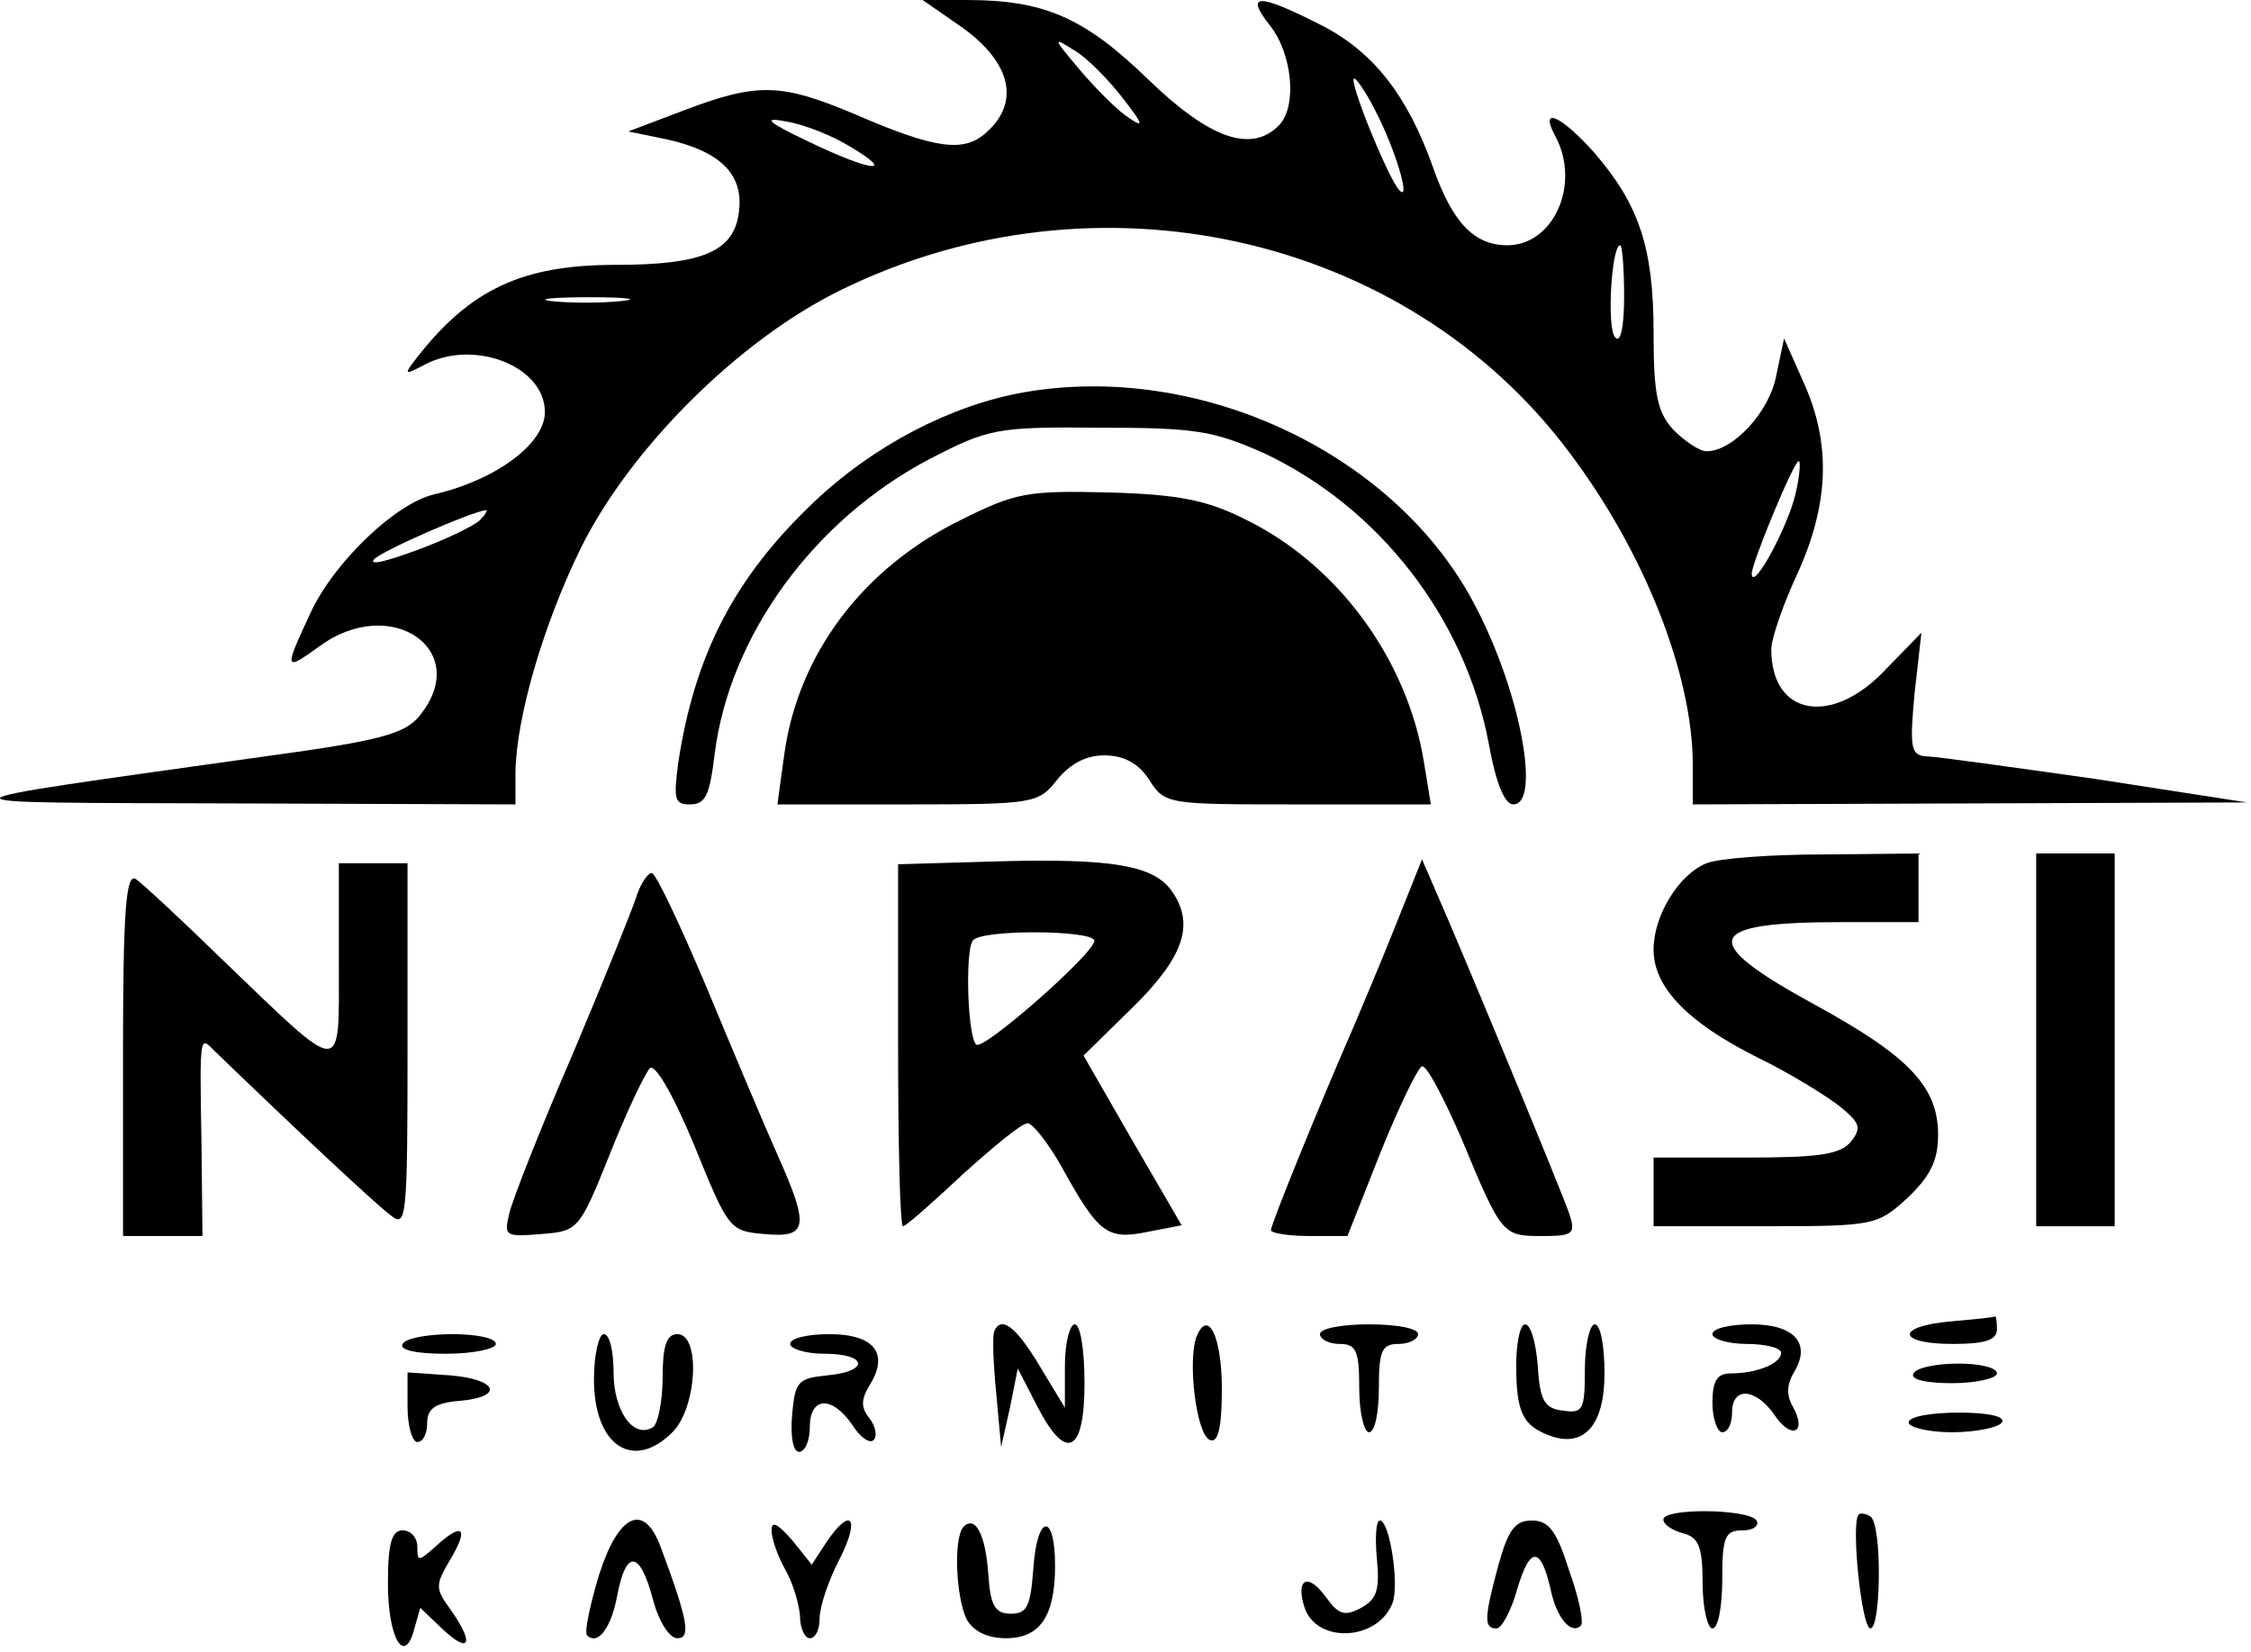
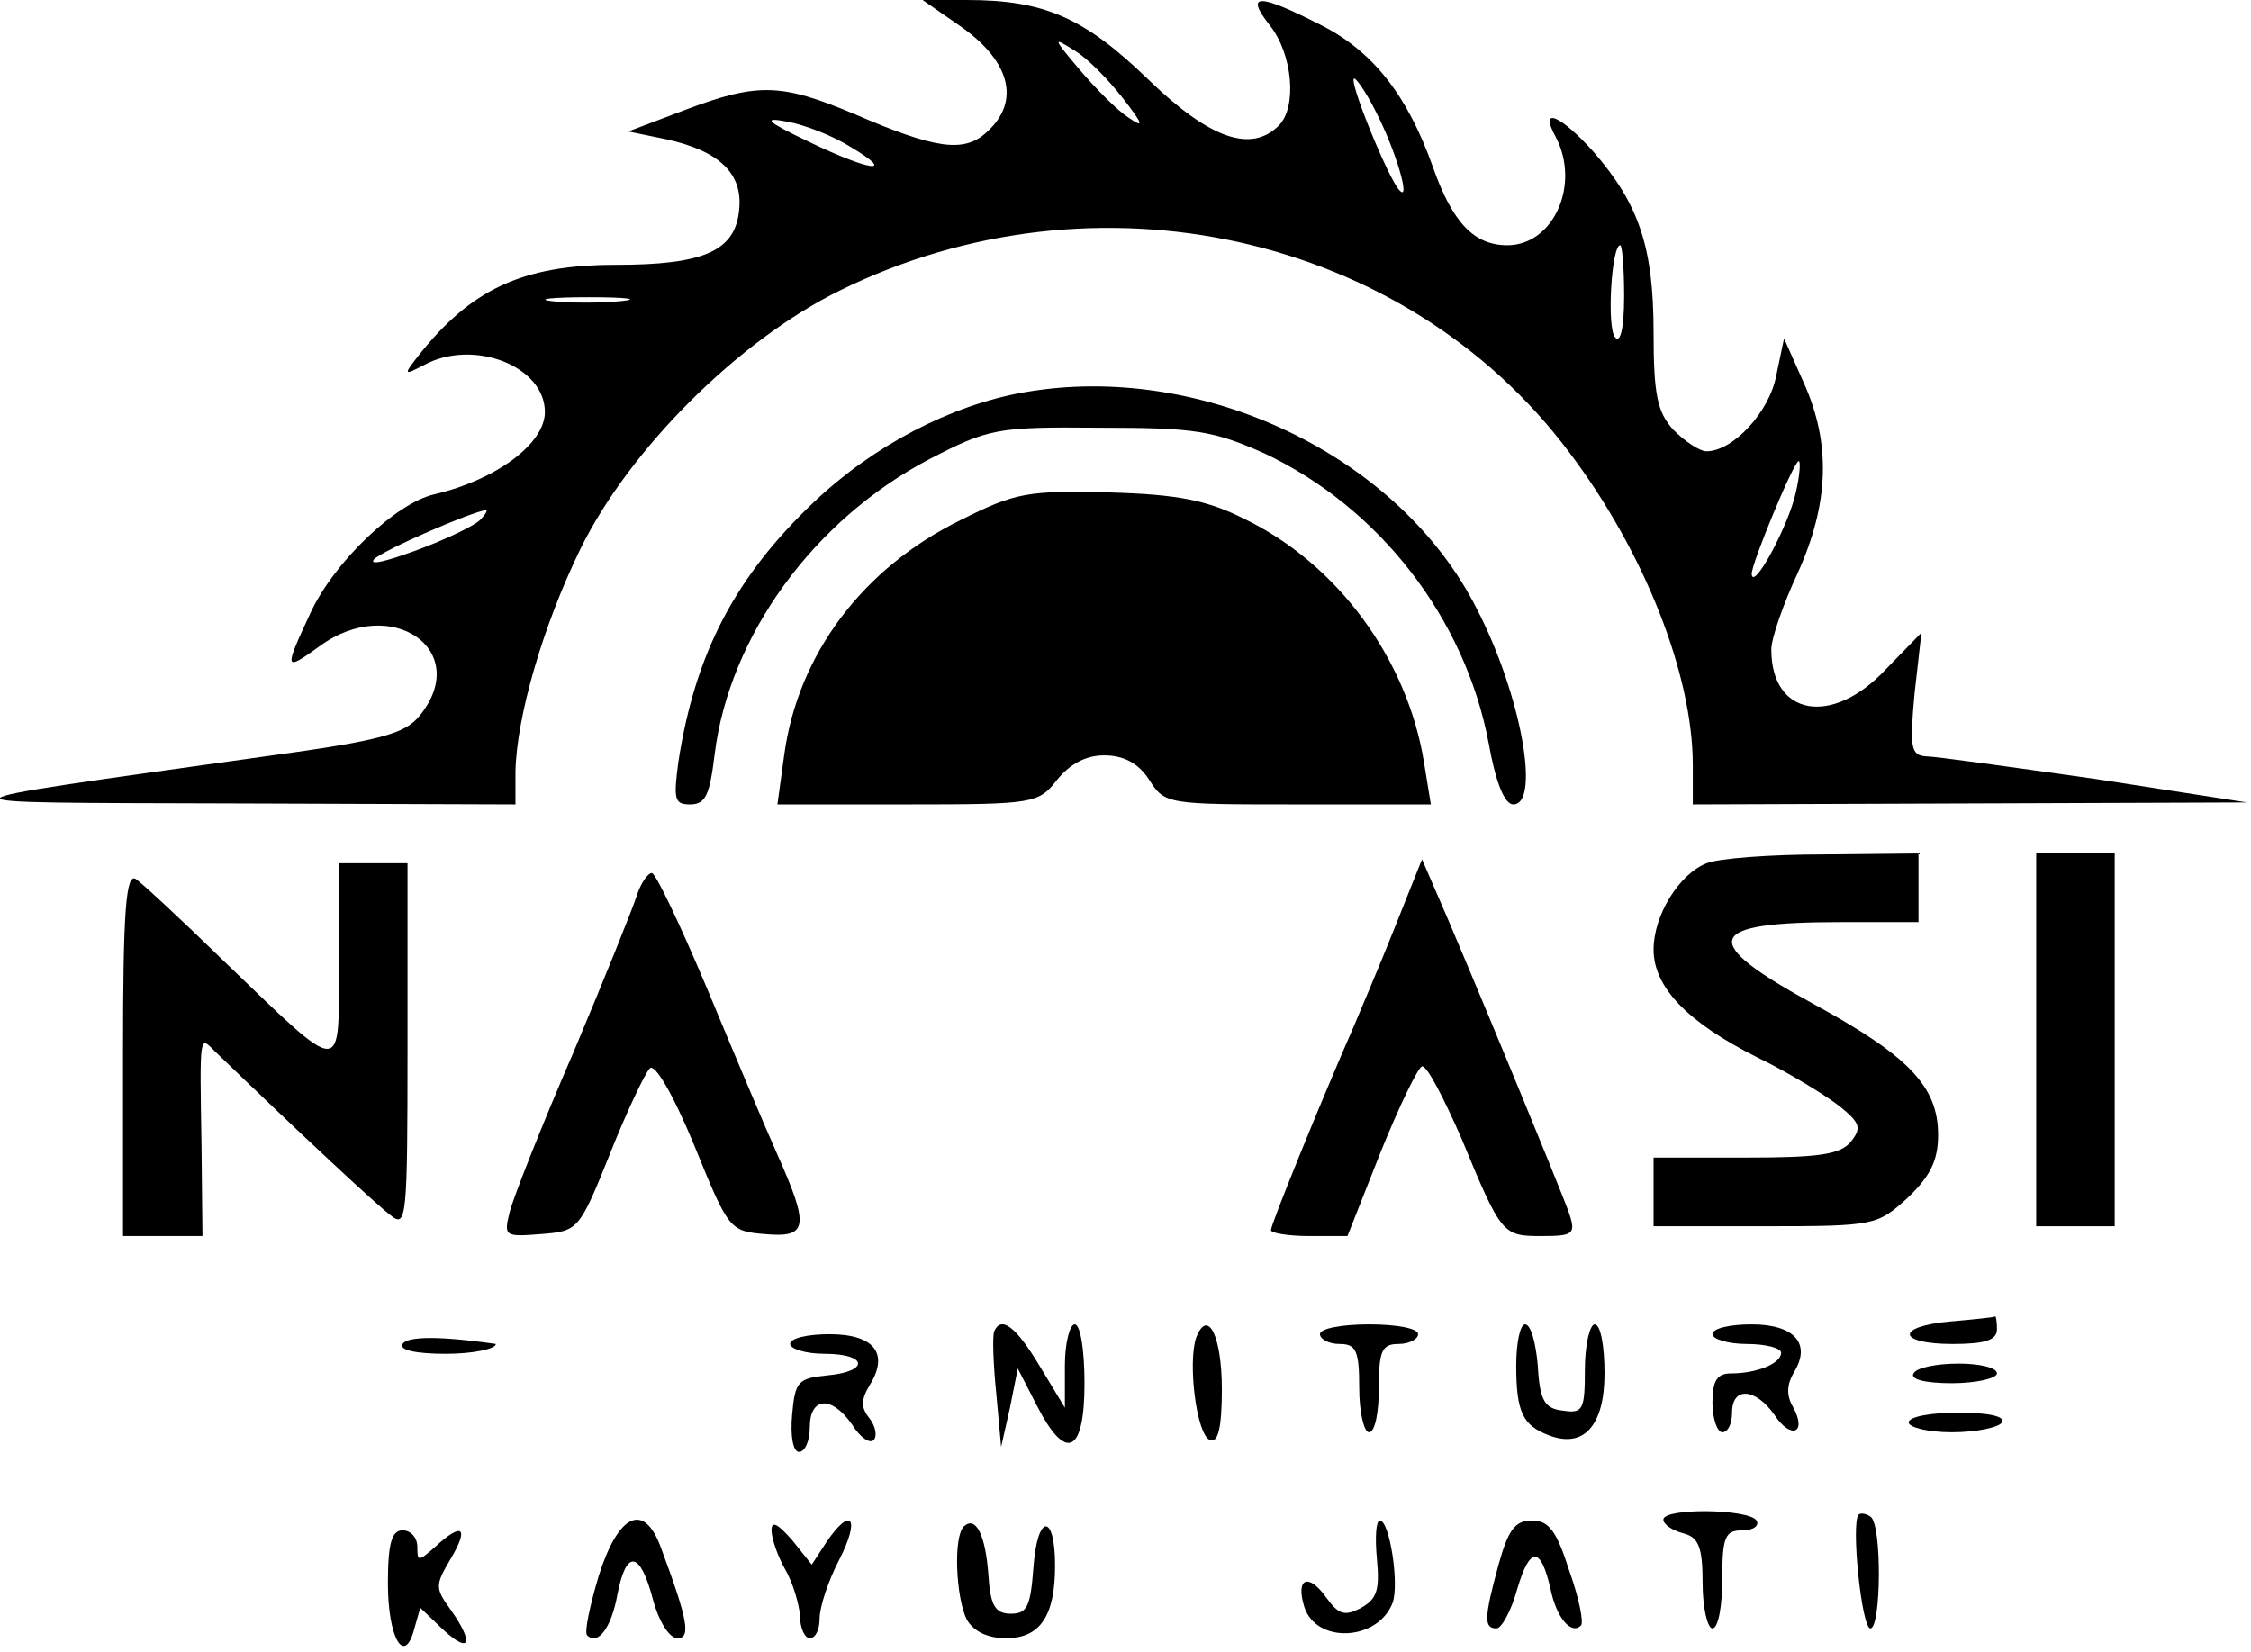
<svg xmlns="http://www.w3.org/2000/svg" width="94" height="69" viewBox="0 0 94 69" fill="none">
  <path d="M40.003 1.024C42.175 2.499 42.666 4.22 41.191 5.531C40.249 6.391 39.061 6.228 35.66 4.753C32.628 3.482 31.645 3.442 28.613 4.589L26.237 5.49L27.835 5.818C30.047 6.309 31.03 7.252 30.866 8.768C30.703 10.489 29.392 11.062 25.704 11.062C21.812 11.062 19.64 12.086 17.428 14.913C16.854 15.651 16.854 15.692 17.715 15.241C19.763 14.135 22.754 15.282 22.754 17.208C22.754 18.519 20.747 20.035 18.125 20.649C16.527 21.018 13.945 23.476 12.962 25.607C11.856 27.983 11.856 28.065 13.331 27C16.322 24.787 19.763 27.164 17.51 29.909C16.895 30.646 15.912 30.933 11.078 31.589C-3.508 33.637 -3.426 33.514 9.766 33.555L21.525 33.596V32.244C21.566 29.95 22.672 26.14 24.229 22.944C26.278 18.765 30.826 14.217 35.087 12.127C45.739 6.883 58.686 9.751 65.528 18.888C68.683 23.067 70.69 28.188 70.69 31.957V33.596L82.285 33.555L93.839 33.514L87.489 32.531C84.006 32.039 80.81 31.589 80.442 31.589C79.786 31.548 79.745 31.22 79.95 28.966L80.237 26.426L78.762 27.942C76.508 30.36 73.968 29.909 73.968 27.123C73.968 26.672 74.46 25.238 75.074 23.927C76.385 21.018 76.467 18.519 75.32 15.979L74.501 14.135L74.173 15.692C73.886 17.208 72.37 18.847 71.264 18.847C70.977 18.847 70.363 18.437 69.871 17.945C69.215 17.208 69.052 16.511 69.052 13.889C69.052 10.325 68.437 8.522 66.552 6.35C65.159 4.794 64.258 4.425 64.954 5.695C66.02 7.702 64.873 10.243 62.947 10.243C61.554 10.243 60.653 9.3 59.833 6.965C58.768 3.974 57.334 2.13 55.121 1.024C52.54 -0.287 51.967 -0.287 53.032 1.065C53.974 2.253 54.179 4.466 53.401 5.244C52.253 6.391 50.533 5.818 47.951 3.319C45.288 0.737 43.608 -4.97699e-05 40.372 -4.97699e-05H38.528L40.003 1.024ZM46.886 4.097C47.747 5.203 47.788 5.367 47.132 4.916C46.681 4.63 45.78 3.728 45.084 2.909C43.977 1.598 43.936 1.516 44.838 2.089C45.411 2.417 46.313 3.36 46.886 4.097ZM57.416 4.589C58.276 6.228 58.932 8.481 58.44 7.948C57.989 7.498 56.269 3.278 56.555 3.278C56.637 3.278 57.047 3.851 57.416 4.589ZM35.537 6.146C37.463 7.293 36.357 7.17 33.734 5.9C32.014 5.08 31.809 4.875 32.874 5.08C33.571 5.203 34.759 5.654 35.537 6.146ZM67.822 12.373C67.822 13.725 67.659 14.34 67.454 14.094C67.085 13.766 67.29 10.243 67.659 10.243C67.74 10.243 67.822 11.185 67.822 12.373ZM25.909 12.578C25.09 12.66 23.779 12.66 23.041 12.578C22.345 12.496 23.041 12.414 24.598 12.414C26.196 12.414 26.769 12.496 25.909 12.578ZM74.992 20.567C74.706 21.919 73.19 24.746 73.149 23.968C73.149 23.517 74.91 19.256 75.115 19.256C75.197 19.256 75.156 19.871 74.992 20.567ZM20.05 21.715C19.804 21.96 18.616 22.534 17.387 22.985C16.158 23.435 15.38 23.64 15.625 23.353C15.994 22.985 19.64 21.387 20.296 21.305C20.378 21.305 20.255 21.51 20.05 21.715Z" fill="black" />
  <path d="M42.748 16.388C39.716 16.921 36.48 18.601 33.98 20.977C30.703 24.091 29.023 27.287 28.326 31.834C28.122 33.391 28.163 33.596 28.818 33.596C29.474 33.596 29.637 33.187 29.842 31.507C30.457 26.549 33.98 21.715 38.815 19.174C41.273 17.904 41.601 17.822 45.903 17.863C49.918 17.863 50.656 17.986 52.786 18.929C57.58 21.182 61.185 25.812 62.169 31.056C62.455 32.654 62.824 33.596 63.193 33.596C64.34 33.596 63.52 29.007 61.677 25.443C58.44 19.011 50.164 15.077 42.748 16.388Z" fill="black" />
  <path d="M40.126 21.715C36.029 23.722 33.325 27.328 32.751 31.507L32.464 33.596H37.913C43.199 33.596 43.363 33.555 44.141 32.572C44.674 31.916 45.329 31.548 46.108 31.548C46.927 31.548 47.542 31.875 47.992 32.572C48.648 33.596 48.73 33.596 54.179 33.596H59.751L59.464 31.834C58.768 27.532 55.859 23.558 51.967 21.674C50.41 20.895 49.221 20.649 46.313 20.567C42.912 20.485 42.42 20.567 40.126 21.715Z" fill="black" />
-   <path d="M41.724 35.973L37.504 36.096V43.634C37.504 47.813 37.586 51.214 37.709 51.214C37.832 51.214 38.938 50.23 40.208 49.042C41.478 47.895 42.666 46.912 42.912 46.912C43.117 46.912 43.772 47.731 44.346 48.756C45.862 51.501 46.231 51.787 47.87 51.46L49.344 51.173L47.296 47.649L45.247 44.085L47.296 42.077C49.467 39.947 49.918 38.554 48.894 37.161C48.115 36.136 46.395 35.85 41.724 35.973ZM45.698 39.291C45.698 39.824 41.109 43.839 40.782 43.634C40.413 43.429 40.29 39.783 40.618 39.291C40.904 38.8 45.698 38.841 45.698 39.291Z" fill="black" />
  <path d="M71.264 36.055C70.117 36.505 69.052 38.226 69.052 39.66C69.052 41.217 70.445 42.692 73.394 44.167C74.746 44.822 76.262 45.765 76.836 46.215C77.696 46.912 77.737 47.117 77.287 47.69C76.836 48.223 75.935 48.346 72.903 48.346H69.052V49.78V51.214H73.722C78.311 51.214 78.393 51.173 79.663 50.026C80.605 49.124 80.933 48.469 80.933 47.404C80.933 45.396 79.745 44.126 75.771 41.954C70.895 39.291 71.141 38.513 76.877 38.513H80.114V37.079V35.645L76.139 35.686C73.927 35.686 71.756 35.85 71.264 36.055Z" fill="black" />
  <path d="M85.03 43.429V51.214H86.669H88.308V43.429V35.645H86.669H85.03V43.429Z" fill="black" />
  <path d="M14.15 40.193C14.15 45.027 14.437 45.027 9.275 40.07C7.554 38.39 5.915 36.874 5.669 36.71C5.26 36.464 5.137 38.062 5.137 44.003V51.623H6.817H8.455L8.415 47.813C8.333 43.061 8.333 43.265 8.988 43.921C12.471 47.281 15.707 50.312 16.322 50.763C16.977 51.296 17.018 50.886 17.018 43.675V36.054H15.585H14.15V40.193Z" fill="black" />
  <path d="M58.235 38.759C57.62 40.316 56.842 42.118 56.555 42.815C55.121 46.092 53.073 51.132 53.073 51.378C53.073 51.501 53.81 51.623 54.671 51.623H56.269L57.661 48.1C58.44 46.174 59.218 44.577 59.382 44.535C59.587 44.495 60.284 45.847 61.021 47.526C62.701 51.583 62.742 51.623 64.381 51.623C65.692 51.623 65.815 51.542 65.528 50.681C65.241 49.821 61.021 39.619 59.915 37.12L59.382 35.891L58.235 38.759Z" fill="black" />
  <path d="M26.605 37.365C26.442 37.898 25.253 40.848 23.942 43.962C22.59 47.076 21.402 50.107 21.279 50.64C21.034 51.623 21.074 51.664 22.59 51.541C24.147 51.419 24.188 51.377 25.458 48.223C26.155 46.461 26.933 44.822 27.138 44.617C27.343 44.412 28.081 45.642 28.982 47.813C30.416 51.337 30.457 51.419 31.932 51.541C33.734 51.705 33.816 51.255 32.464 48.223C31.932 47.035 30.621 43.921 29.515 41.258C28.408 38.636 27.384 36.464 27.22 36.464C27.056 36.464 26.769 36.874 26.605 37.365Z" fill="black" />
  <path d="M81.466 55.188C79.13 55.393 79.212 56.13 81.548 56.13C82.9 56.13 83.391 55.967 83.391 55.516C83.391 55.188 83.35 54.942 83.309 54.983C83.228 55.024 82.408 55.106 81.466 55.188Z" fill="black" />
  <path d="M41.519 55.597C41.437 55.802 41.478 56.95 41.601 58.179L41.806 60.432L42.175 58.793L42.502 57.154L43.281 58.67C44.51 61.088 45.288 60.719 45.288 57.769C45.288 56.417 45.124 55.311 44.879 55.311C44.674 55.311 44.469 56.089 44.469 57.032V58.793L43.404 57.032C42.42 55.393 41.806 54.942 41.519 55.597Z" fill="black" />
  <path d="M49.959 55.843C49.59 56.868 49.959 59.941 50.533 60.145C50.86 60.268 51.024 59.654 51.024 58.015C51.024 55.843 50.451 54.614 49.959 55.843Z" fill="black" />
  <path d="M55.121 55.721C55.121 55.926 55.49 56.13 55.941 56.13C56.637 56.13 56.76 56.417 56.76 57.974C56.76 58.998 56.965 59.818 57.17 59.818C57.416 59.818 57.58 58.998 57.58 57.974C57.58 56.417 57.703 56.13 58.399 56.13C58.85 56.13 59.218 55.926 59.218 55.721C59.218 55.475 58.317 55.311 57.17 55.311C56.064 55.311 55.121 55.475 55.121 55.721Z" fill="black" />
  <path d="M63.316 57.032C63.316 58.998 63.602 59.531 64.668 59.941C66.143 60.514 67.003 59.531 67.003 57.359C67.003 56.212 66.839 55.311 66.593 55.311C66.388 55.311 66.183 56.171 66.183 57.196C66.183 58.875 66.102 59.039 65.282 58.916C64.504 58.834 64.299 58.507 64.217 57.032C64.135 56.089 63.93 55.311 63.684 55.311C63.479 55.311 63.316 56.089 63.316 57.032Z" fill="black" />
  <path d="M71.51 55.721C71.51 55.926 72.165 56.13 72.944 56.13C73.722 56.13 74.378 56.294 74.378 56.499C74.378 56.95 73.354 57.36 72.288 57.36C71.715 57.36 71.51 57.646 71.51 58.589C71.51 59.244 71.715 59.818 71.92 59.818C72.165 59.818 72.329 59.449 72.329 58.998C72.329 57.892 73.313 57.974 74.091 59.08C74.788 60.146 75.484 59.859 74.87 58.753C74.583 58.261 74.624 57.81 74.91 57.319C75.648 56.13 74.951 55.311 73.149 55.311C72.247 55.311 71.51 55.475 71.51 55.721Z" fill="black" />
-   <path d="M16.814 56.13C16.65 56.376 17.346 56.54 18.616 56.54C19.763 56.54 20.706 56.335 20.706 56.13C20.706 55.885 19.886 55.721 18.903 55.721C17.879 55.721 16.936 55.885 16.814 56.13Z" fill="black" />
-   <path d="M24.803 57.605C24.803 60.391 26.442 61.456 28.081 59.817C29.105 58.793 29.269 55.72 28.285 55.72C27.835 55.72 27.671 56.212 27.671 57.523C27.671 58.547 27.466 59.49 27.261 59.613C26.442 60.104 25.622 58.916 25.622 57.318C25.622 56.417 25.458 55.72 25.213 55.72C25.008 55.72 24.803 56.581 24.803 57.605Z" fill="black" />
+   <path d="M16.814 56.13C16.65 56.376 17.346 56.54 18.616 56.54C19.763 56.54 20.706 56.335 20.706 56.13C17.879 55.721 16.936 55.885 16.814 56.13Z" fill="black" />
  <path d="M32.997 56.13C32.997 56.335 33.653 56.54 34.431 56.54C36.234 56.54 36.316 57.278 34.554 57.441C33.325 57.564 33.202 57.687 33.079 59.08C32.997 59.982 33.12 60.637 33.366 60.637C33.612 60.637 33.816 60.187 33.816 59.613C33.816 58.343 34.718 58.261 35.578 59.49C35.906 60.023 36.316 60.309 36.48 60.146C36.644 59.982 36.562 59.572 36.316 59.244C35.947 58.794 35.947 58.466 36.316 57.851C37.135 56.54 36.521 55.721 34.636 55.721C33.734 55.721 32.997 55.885 32.997 56.13Z" fill="black" />
  <path d="M79.909 57.359C79.745 57.605 80.4 57.769 81.507 57.769C82.531 57.769 83.391 57.564 83.391 57.359C83.391 57.114 82.654 56.95 81.793 56.95C80.892 56.95 80.032 57.114 79.909 57.359Z" fill="black" />
-   <path d="M17.018 58.753C17.018 59.572 17.223 60.227 17.428 60.227C17.674 60.227 17.838 59.859 17.838 59.449C17.838 58.834 18.166 58.589 19.19 58.507C21.074 58.343 20.788 57.605 18.78 57.441L17.018 57.319V58.753Z" fill="black" />
  <path d="M79.704 59.408C79.704 59.613 80.523 59.818 81.507 59.818C82.531 59.818 83.473 59.613 83.596 59.408C83.76 59.162 83.064 58.998 81.793 58.998C80.646 58.998 79.704 59.162 79.704 59.408Z" fill="black" />
  <path d="M69.461 63.464C69.461 63.669 69.83 63.915 70.281 64.037C70.936 64.201 71.1 64.611 71.1 66.127C71.1 67.151 71.305 68.012 71.51 68.012C71.756 68.012 71.92 67.069 71.92 65.963C71.92 64.16 72.043 63.915 72.78 63.915C73.231 63.915 73.477 63.71 73.354 63.505C73.026 63.013 69.461 62.972 69.461 63.464Z" fill="black" />
  <path d="M77.615 63.259C77.287 63.587 77.737 68.012 78.106 68.012C78.557 68.012 78.598 63.628 78.106 63.341C77.942 63.218 77.696 63.177 77.615 63.259Z" fill="black" />
  <path d="M25.008 65.799C24.639 67.029 24.393 68.176 24.516 68.299C24.967 68.749 25.54 67.971 25.786 66.578C26.155 64.693 26.728 64.775 27.261 66.783C27.507 67.725 27.957 68.422 28.285 68.422C28.859 68.422 28.736 67.684 27.589 64.611C26.892 62.727 25.827 63.218 25.008 65.799Z" fill="black" />
  <path d="M32.219 63.915C32.219 64.242 32.465 64.98 32.792 65.553C33.12 66.127 33.366 66.987 33.407 67.479C33.407 68.012 33.612 68.421 33.816 68.421C34.062 68.421 34.226 68.053 34.226 67.602C34.226 67.11 34.595 66.004 35.046 65.144C35.947 63.382 35.537 62.89 34.513 64.406L33.898 65.349L33.079 64.324C32.465 63.628 32.219 63.505 32.219 63.915Z" fill="black" />
  <path d="M40.249 63.751C39.798 64.201 39.921 66.742 40.372 67.643C40.659 68.135 41.232 68.421 42.011 68.421C43.445 68.421 44.059 67.479 44.059 65.389C44.059 63.177 43.322 63.218 43.158 65.43C43.035 67.069 42.912 67.397 42.216 67.397C41.56 67.397 41.355 67.069 41.273 65.758C41.15 64.079 40.741 63.3 40.249 63.751Z" fill="black" />
  <path d="M57.498 65.103C57.621 66.414 57.498 66.783 56.842 67.151C56.146 67.52 55.9 67.438 55.367 66.701C54.63 65.676 54.097 65.922 54.466 67.11C54.958 68.667 57.539 68.544 58.153 66.946C58.44 66.168 58.03 63.505 57.621 63.505C57.457 63.505 57.416 64.242 57.498 65.103Z" fill="black" />
  <path d="M62.578 65.349C61.964 67.602 61.964 68.012 62.496 68.012C62.701 68.012 63.111 67.274 63.357 66.373C63.889 64.57 64.34 64.57 64.75 66.373C64.996 67.561 65.61 68.299 66.02 67.889C66.143 67.766 65.938 66.742 65.528 65.594C64.996 63.915 64.668 63.505 63.971 63.505C63.275 63.505 62.988 63.874 62.578 65.349Z" fill="black" />
  <path d="M16.199 66.127C16.199 68.422 16.895 69.61 17.305 68.012L17.551 67.151L18.493 68.053C19.64 69.118 19.804 68.626 18.821 67.234C18.166 66.332 18.166 66.209 18.821 65.103C19.6 63.792 19.313 63.546 18.166 64.611C17.469 65.226 17.428 65.226 17.428 64.611C17.428 64.202 17.141 63.915 16.814 63.915C16.363 63.915 16.199 64.447 16.199 66.127Z" fill="black" />
</svg>